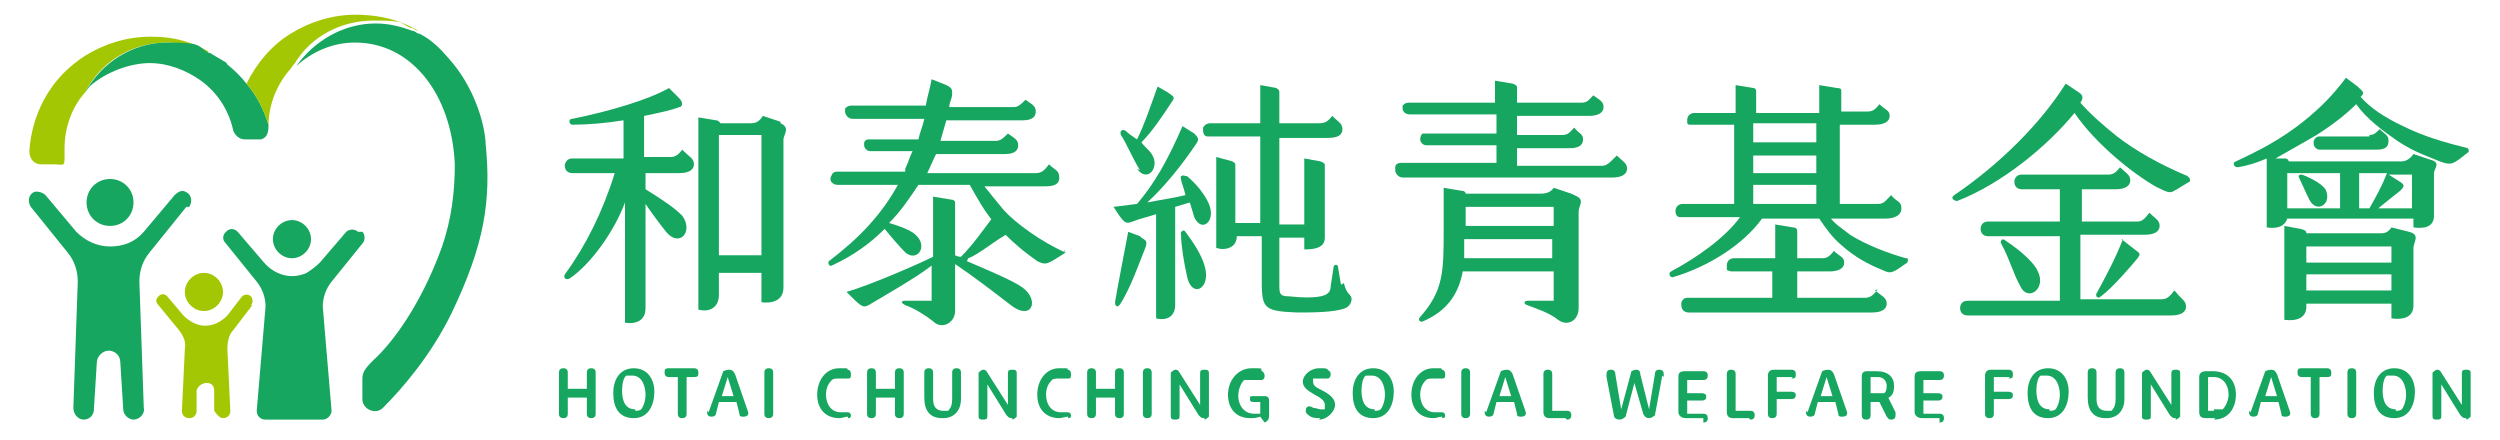
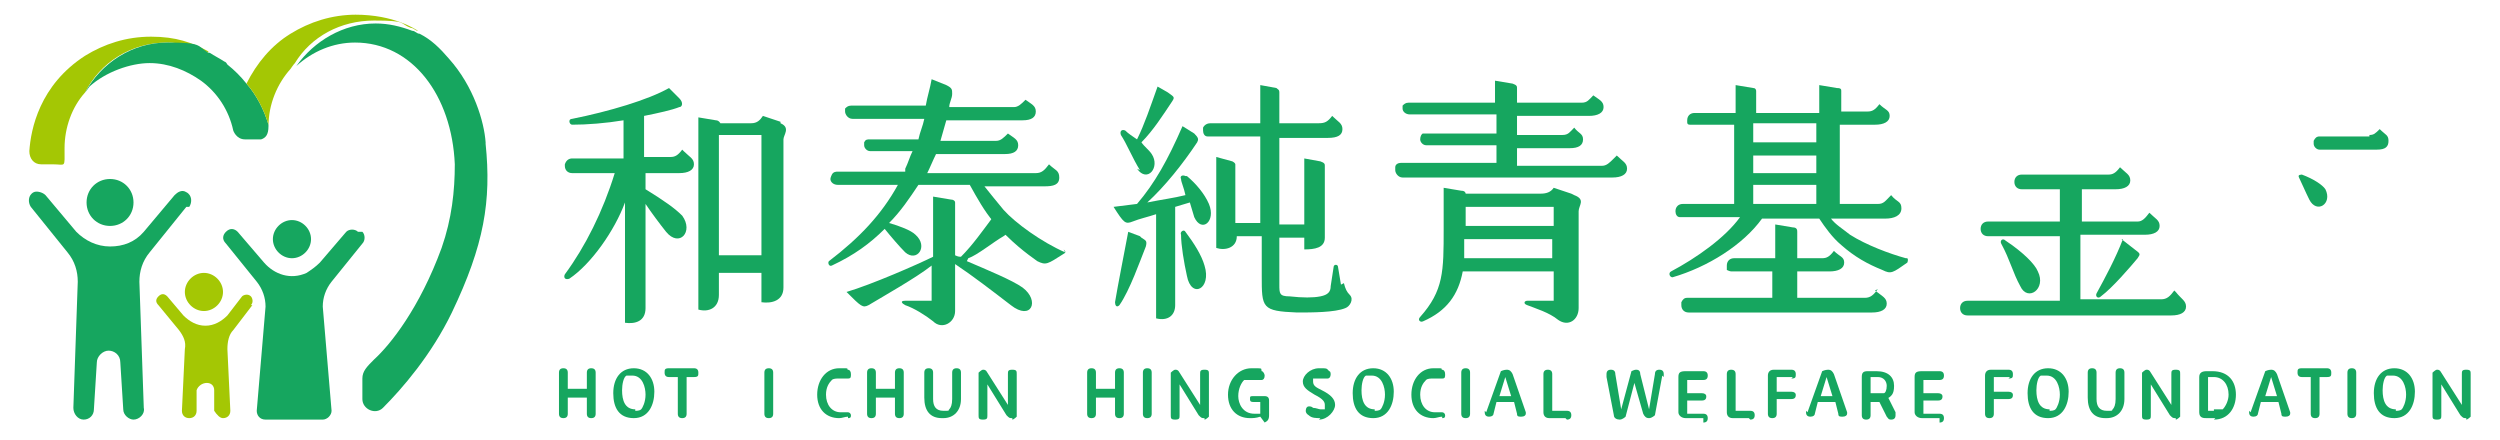
<svg xmlns="http://www.w3.org/2000/svg" id="Group_1639" version="1.1" viewBox="0 0 170.4 30">
  <defs>
    <style>
      .st0 {
        fill: #16a65f;
      }

      .st1 {
        fill: #a4c704;
      }
    </style>
  </defs>
  <g>
    <g>
      <path class="st0" d="M40.3,28.5c-.2,0-.3-.1-.3-.3v-1.1h-1.3v1.1c0,.2-.1.3-.3.3s-.3-.1-.3-.3v-2.8c0-.2.1-.3.3-.3s.3.1.3.3v1.1h1.3v-1.1c0-.2.1-.3.3-.3s.3.1.3.3v2.8c0,.2-.1.3-.3.3Z" />
      <path class="st0" d="M43.2,28.5c-1,0-1.4-.7-1.4-1.7s.5-1.7,1.4-1.7,1.4.7,1.4,1.6-.4,1.8-1.4,1.8ZM43.3,28c.1,0,.3,0,.4-.1.1-.1.3-.5.3-1s-.2-1.3-.9-1.3-.3,0-.4,0c-.2.1-.3.6-.3,1,0,.7.2,1.3.9,1.3Z" />
      <path class="st0" d="M47.4,25.7h-.6v2.5c0,.2-.1.3-.3.3s-.3-.1-.3-.3v-2.5h-.6c-.2,0-.3-.1-.3-.3s0-.3.3-.3h1.7c.2,0,.3.1.3.3s0,.3-.3.3Z" />
-       <path class="st0" d="M48.3,28.1l1-2.8c0,0,.2-.1.4-.1s.3.1.4.3l.9,2.6c0,0,0,.1,0,.1,0,.1-.1.2-.3.2s-.3,0-.3-.2l-.2-.8h-1.2l-.2.8c0,.1-.1.2-.3.2s-.3-.1-.3-.3,0-.1,0-.1ZM49.6,25.7l-.4,1.3h.8l-.4-1.3h0Z" />
      <path class="st0" d="M52.4,28.5c-.2,0-.3-.1-.3-.3v-2.8c0-.2.1-.3.3-.3s.3.1.3.3v2.8c0,.2-.1.3-.3.3Z" />
      <path class="st0" d="M57.8,28.4c-.2,0-.4.1-.6.1-.9,0-1.5-.6-1.5-1.6s.6-1.8,1.5-1.8.4,0,.6.1c.1,0,.2.1.2.3s0,.3-.2.3-.1,0-.2,0c-.1,0-.2,0-.4,0s-.4,0-.5.1c-.2.2-.4.5-.4,1,0,.7.4,1.2,1,1.2s.3,0,.4,0c0,0,0,0,.1,0,.1,0,.2.1.2.2s0,.2-.2.2Z" />
      <path class="st0" d="M61.3,28.5c-.2,0-.3-.1-.3-.3v-1.1h-1.3v1.1c0,.2-.1.3-.3.3s-.3-.1-.3-.3v-2.8c0-.2.1-.3.3-.3s.3.1.3.3v1.1h1.3v-1.1c0-.2.1-.3.3-.3s.3.1.3.3v2.8c0,.2-.1.3-.3.3Z" />
      <path class="st0" d="M64.2,28.5c-.8,0-1.2-.5-1.2-1.4v-1.7c0-.2.1-.3.3-.3s.3.1.3.3v1.8c0,.5.2.8.7.8s.3,0,.4-.1c.1-.1.2-.3.2-.7v-1.8c0-.2.1-.3.3-.3s.3.1.3.3v1.8c0,.8-.5,1.3-1.2,1.3Z" />
      <path class="st0" d="M69,28.5c-.2,0-.2,0-.4-.2l-1.3-2.1h0v2.1c0,.2,0,.3-.3.3s-.3-.1-.3-.3v-2.9c0,0,.2-.2.3-.2s.2,0,.3.2l1.4,2.2h0v-2.1c0-.2,0-.3.3-.3s.3.1.3.3v2.9c0,0-.2.2-.3.2Z" />
-       <path class="st0" d="M72.8,28.4c-.2,0-.4.1-.6.1-.9,0-1.5-.6-1.5-1.6s.6-1.8,1.5-1.8.4,0,.6.1c.1,0,.2.1.2.3s0,.3-.2.3-.1,0-.2,0c-.1,0-.2,0-.4,0s-.4,0-.5.1c-.2.2-.4.5-.4,1,0,.7.4,1.2,1,1.2s.3,0,.4,0c0,0,0,0,.1,0,.1,0,.2.1.2.2s0,.2-.2.2Z" />
      <path class="st0" d="M76.3,28.5c-.2,0-.3-.1-.3-.3v-1.1h-1.3v1.1c0,.2-.1.3-.3.3s-.3-.1-.3-.3v-2.8c0-.2.1-.3.3-.3s.3.1.3.3v1.1h1.3v-1.1c0-.2.1-.3.3-.3s.3.1.3.3v2.8c0,.2-.1.3-.3.3Z" />
      <path class="st0" d="M78.2,28.5c-.2,0-.3-.1-.3-.3v-2.8c0-.2.1-.3.3-.3s.3.1.3.3v2.8c0,.2-.1.3-.3.3Z" />
      <path class="st0" d="M82.1,28.5c-.2,0-.2,0-.4-.2l-1.3-2.1h0v2.1c0,.2,0,.3-.3.3s-.3-.1-.3-.3v-2.9c0,0,.2-.2.3-.2s.2,0,.3.2l1.4,2.2h0v-2.1c0-.2,0-.3.3-.3s.3.1.3.3v2.9c0,0-.2.2-.3.2Z" />
      <path class="st0" d="M85.9,28.4c-.3.1-.5.1-.7.1-.9,0-1.5-.6-1.5-1.6s.7-1.8,1.6-1.8.6,0,.7.2c.1,0,.2.2.2.3,0,.2-.1.3-.2.3s-.2,0-.3,0c-.2,0-.3,0-.5,0s-.3,0-.4,0c-.2.2-.4.6-.4,1.1s.3,1.2,1.1,1.2.2,0,.4,0v-.8h-.4c-.2,0-.3,0-.3-.2s0-.2.3-.2h.7c.2,0,.3.1.3.3v1c0,.3-.1.4-.3.5Z" />
      <path class="st0" d="M90,28.5c-.3,0-.6,0-.8-.2,0,0-.2-.1-.2-.3s.1-.3.2-.3.2,0,.3.1c.2,0,.4.1.5.1s.3,0,.3,0c0,0,0-.2,0-.3,0-.2-.1-.4-.7-.7-.5-.3-.8-.5-.8-.9s.5-.9,1.1-.9.5,0,.7.2c.1,0,.1.2.1.2,0,.2-.1.3-.2.3s-.2,0-.2,0c-.1,0-.3,0-.5,0s-.2,0-.3,0c0,0,0,.2,0,.2,0,.3.2.4.6.6.6.3.9.6.9,1s-.5,1-1.1,1Z" />
      <path class="st0" d="M93.6,28.5c-1,0-1.4-.7-1.4-1.7s.5-1.7,1.4-1.7,1.4.7,1.4,1.6-.4,1.8-1.4,1.8ZM93.7,28c.1,0,.3,0,.4-.1.1-.1.3-.5.3-1s-.2-1.3-.9-1.3-.3,0-.4,0c-.2.1-.3.6-.3,1,0,.7.2,1.3.9,1.3Z" />
      <path class="st0" d="M98.3,28.4c-.2,0-.4.1-.6.1-.9,0-1.5-.6-1.5-1.6s.6-1.8,1.5-1.8.4,0,.6.1c.1,0,.2.1.2.3s0,.3-.2.3-.1,0-.2,0c-.1,0-.2,0-.4,0s-.4,0-.5.1c-.2.2-.4.5-.4,1,0,.7.4,1.2,1,1.2s.3,0,.4,0c0,0,0,0,.1,0,.1,0,.2.1.2.2s0,.2-.2.2Z" />
      <path class="st0" d="M99.9,28.5c-.2,0-.3-.1-.3-.3v-2.8c0-.2.1-.3.3-.3s.3.1.3.3v2.8c0,.2-.1.3-.3.3Z" />
      <path class="st0" d="M101.3,28.1l1-2.8c0,0,.2-.1.4-.1s.3.1.4.3l.9,2.6c0,0,0,.1,0,.1,0,.1-.1.2-.3.2s-.3,0-.3-.2l-.2-.8h-1.2l-.2.8c0,.1-.1.2-.3.2s-.3-.1-.3-.3,0-.1,0-.1ZM102.6,25.7l-.4,1.3h.8l-.4-1.3h0Z" />
      <path class="st0" d="M106.7,28.5h-1.1c-.3,0-.4-.2-.4-.4v-2.6c0-.2.1-.3.3-.3s.3.1.3.3v2.5h1c.2,0,.3.1.3.3s-.1.3-.3.3Z" />
      <path class="st0" d="M113.3,25.6l-.5,2.7c0,0-.2.2-.4.2s-.3-.1-.4-.3l-.6-2.1h0l-.6,2.3c0,0-.2.2-.4.2s-.4-.1-.4-.3l-.5-2.6c0,0,0-.1,0-.2,0-.2.1-.3.3-.3s.3.1.3.3l.4,2.4h0l.7-2.6c0,0,.2-.1.3-.1s.3,0,.3.3l.6,2.4h0l.4-2.4c0-.2.1-.3.3-.3s.3.1.3.3,0,.1,0,.2Z" />
      <path class="st0" d="M116.1,28.5h-1.2c-.3,0-.5-.2-.5-.4v-2.4c0-.3.1-.4.5-.4h1.2c.2,0,.3.1.3.3s-.1.3-.3.3h-1.1v.9h1c.2,0,.3.1.3.2s0,.3-.3.3h-1v.9h1.1c.2,0,.3.1.3.3s-.1.3-.3.3Z" />
      <path class="st0" d="M119.2,28.5h-1.1c-.3,0-.4-.2-.4-.4v-2.6c0-.2.1-.3.3-.3s.3.1.3.3v2.5h1c.2,0,.3.1.3.3s-.1.3-.3.3Z" />
      <path class="st0" d="M122.2,25.7h-1.1v1h1c.2,0,.3.1.3.2s0,.3-.3.3h-1v1c0,.2-.1.3-.3.3s-.3-.1-.3-.3v-2.6c0-.2.1-.4.4-.4h1.2c.2,0,.3.1.3.3s0,.3-.3.3Z" />
      <path class="st0" d="M123.2,28.1l1-2.8c0,0,.2-.1.4-.1s.3.1.4.3l.9,2.6c0,0,0,.1,0,.1,0,.1-.1.2-.3.2s-.3,0-.3-.2l-.2-.8h-1.2l-.2.8c0,.1-.1.2-.3.2s-.3-.1-.3-.3,0-.1,0-.1ZM124.5,25.7l-.4,1.3h.8l-.4-1.3h0Z" />
      <path class="st0" d="M128.7,27.1l.5,1c0,0,0,.1,0,.2,0,.2-.1.3-.3.3s-.2-.1-.3-.2l-.5-1h-.6v.9c0,.2-.1.3-.3.3s-.3-.1-.3-.3v-2.6c0-.3.1-.4.4-.4h.6c.8,0,1.2.4,1.2,1s-.2.7-.5.9ZM128,26.8c.1,0,.3,0,.4,0,.1,0,.2-.2.2-.5s-.2-.6-.6-.6h-.5v1.1h.4Z" />
      <path class="st0" d="M132.2,28.5h-1.2c-.3,0-.5-.2-.5-.4v-2.4c0-.3.1-.4.5-.4h1.2c.2,0,.3.1.3.3s-.1.3-.3.3h-1.1v.9h1c.2,0,.3.1.3.2s0,.3-.3.3h-1v.9h1.1c.2,0,.3.1.3.3s-.1.3-.3.3Z" />
      <path class="st0" d="M137,25.7h-1.1v1h1c.2,0,.3.1.3.2s0,.3-.3.3h-1v1c0,.2-.1.3-.3.3s-.3-.1-.3-.3v-2.6c0-.2.1-.4.4-.4h1.2c.2,0,.3.1.3.3s0,.3-.3.3Z" />
      <path class="st0" d="M139.6,28.5c-1,0-1.4-.7-1.4-1.7s.5-1.7,1.4-1.7,1.4.7,1.4,1.6-.4,1.8-1.4,1.8ZM139.7,28c.1,0,.3,0,.4-.1.1-.1.3-.5.3-1s-.2-1.3-.9-1.3-.3,0-.4,0c-.2.1-.3.6-.3,1,0,.7.2,1.3.9,1.3Z" />
      <path class="st0" d="M143.5,28.5c-.8,0-1.2-.5-1.2-1.4v-1.7c0-.2.1-.3.3-.3s.3.1.3.3v1.8c0,.5.2.8.7.8s.3,0,.4-.1c.1-.1.2-.3.2-.7v-1.8c0-.2.1-.3.3-.3s.3.1.3.3v1.8c0,.8-.5,1.3-1.2,1.3Z" />
      <path class="st0" d="M148.3,28.5c-.2,0-.2,0-.4-.2l-1.3-2.1h0v2.1c0,.2,0,.3-.3.3s-.3-.1-.3-.3v-2.9c0,0,.2-.2.3-.2s.2,0,.3.2l1.4,2.2h0v-2.1c0-.2,0-.3.3-.3s.3.1.3.3v2.9c0,0-.2.2-.3.2Z" />
      <path class="st0" d="M151,28.5h-.6c-.2,0-.5,0-.5-.4v-2.4c0-.3.2-.4.5-.4h.4c1.1,0,1.6.7,1.6,1.6s-.5,1.7-1.5,1.7ZM150.9,27.9c.2,0,.5,0,.6,0,.2-.2.4-.6.4-1,0-.7-.4-1.2-1-1.2h-.4v2.3h.4Z" />
      <path class="st0" d="M153.4,28.1l1-2.8c0,0,.2-.1.4-.1s.3.1.4.3l.9,2.6c0,0,0,.1,0,.1,0,.1-.1.2-.3.2s-.3,0-.3-.2l-.2-.8h-1.2l-.2.8c0,.1-.1.2-.3.2s-.3-.1-.3-.3,0-.1,0-.1ZM154.8,25.7l-.4,1.3h.8l-.4-1.3h0Z" />
      <path class="st0" d="M158.7,25.7h-.6v2.5c0,.2-.1.3-.3.3s-.3-.1-.3-.3v-2.5h-.6c-.2,0-.3-.1-.3-.3s0-.3.3-.3h1.7c.2,0,.3.1.3.3s0,.3-.3.3Z" />
      <path class="st0" d="M160.3,28.5c-.2,0-.3-.1-.3-.3v-2.8c0-.2.1-.3.3-.3s.3.1.3.3v2.8c0,.2-.1.3-.3.3Z" />
      <path class="st0" d="M163.2,28.5c-1,0-1.4-.7-1.4-1.7s.5-1.7,1.4-1.7,1.4.7,1.4,1.6-.4,1.8-1.4,1.8ZM163.3,28c.1,0,.3,0,.4-.1.1-.1.3-.5.3-1s-.2-1.3-.9-1.3-.3,0-.4,0c-.2.1-.3.6-.3,1,0,.7.2,1.3.9,1.3Z" />
      <path class="st0" d="M168.1,28.5c-.2,0-.2,0-.4-.2l-1.3-2.1h0v2.1c0,.2,0,.3-.3.3s-.3-.1-.3-.3v-2.9c0,0,.2-.2.3-.2s.2,0,.3.2l1.4,2.2h0v-2.1c0-.2,0-.3.3-.3s.3.1.3.3v2.9c0,0-.2.2-.3.2Z" />
    </g>
    <g>
-       <path class="st0" d="M164.2,15.8l-1.2-.3c-.2.3-.4.4-.7.4h-5.1c0-.1,0-.2-.4-.3l-1.1-.2v6.4c.8.1,1.5-.1,1.5-.9v-.2h5.8v1c.7.1,1.5,0,1.5-.9v-3.9c0-.4.5-.9-.3-1.1ZM163,19.8h-5.8v-1.1h5.8v1.1ZM163,17.9h-5.8v-1.1h5.8v1.1Z" />
      <path class="st0" d="M157,11.9c-.2,0-.4,0-.3.2.2.4.4.9.7,1.5.5,1,1.6.3,1.1-.7-.2-.3-.8-.7-1.6-1Z" />
      <path class="st0" d="M161.5,9.3h-3.4c-.2,0-.3.1-.4.3,0,0,0,.1,0,.2,0,.2.2.4.4.4h3.9c.6,0,.8-.2.8-.6s-.2-.4-.6-.8c-.3.3-.4.4-.7.4Z" />
-       <path class="st0" d="M168.2,10.1c-1.6-.4-3-.8-4.4-1.5-1.3-.6-2.3-1.3-2.9-2,.3-.3.2-.3-.2-.7l-.8-.6c-.9,1.2-1.7,2-2.8,2.9-1.6,1.3-3.2,2.1-4.7,2.8-.3.1-.1.4.1.4.7-.1,1.3-.3,2-.6v4.7c.6.1,1.2,0,1.4-.6h8.6v.6c.7.1,1.4,0,1.4-.8v-2.9c0-.3.5-.7-.2-.9l-1.2-.4c-.2.3-.5.5-.8.5h-7.7c0,0,0-.2-.3-.2h-.6c.9-.5,2.8-1.6,2.8-1.6,1.1-.7,2-1.4,2.7-2.1.7,1,1.8,1.8,2.8,2.5,1.2.8,2.2,1.1,2.9,1.4.8.3.9.2,1.9-.6.1,0,.1-.2,0-.3ZM164.4,11.8v2.4h-2.3c.6-.5,1-.8,1.5-1.2.3-.3.3-.4,0-.6l-.8-.5h1.7ZM160.8,11.8h1.9c-.4,1-.7,1.5-1.2,2.4h-.7v-2.4ZM155.9,11.8h3.6v2.4h-3.6v-2.4Z" />
    </g>
    <g>
      <path class="st0" d="M91.4,19.4l-.2-1.2c0-.2-.3-.2-.3,0l-.2,1.3c0,.4-.2.6-.7.7-.5.1-1.2.1-2.1,0-.7,0-.7-.2-.7-.8v-3.2h1.7v.8c.7,0,1.4-.1,1.4-.8v-4.9c0-.1,0-.2-.3-.3l-1.1-.2v4.5h-1.7v-5.9h3.3c.7,0,1-.2,1-.6s-.3-.5-.7-.9c-.3.4-.5.5-.9.5h-2.7v-2.1c0-.2-.1-.2-.2-.3l-1.1-.2v2.6h-3.4c-.2,0-.4.1-.5.3,0,0,0,.1,0,.2h0c0,.2.1.4.3.4,0,0,.1,0,.2,0h3.4v5.9h-1.7v-4c0,0,0-.1-.2-.2l-1.1-.3v6.2c.6.2,1.4,0,1.4-.8h0s1.7,0,1.7,0v2.7c0,2.2,0,2.4,2.4,2.5,1,0,2.6,0,3.3-.3.3-.1.6-.6.3-.9-.2-.2-.3-.4-.4-.8Z" />
      <path class="st0" d="M77.5,11.5c.7,1,1.6-.1,1-1-.2-.3-.5-.5-.7-.8.8-.8,1.5-1.9,2.1-2.8.2-.3.1-.3-.3-.6l-.7-.4c-.5,1.4-.9,2.6-1.4,3.6-.3-.2-.6-.4-.8-.6-.2-.1-.4,0-.3.3.4.6.8,1.6,1.3,2.4Z" />
      <path class="st0" d="M77.7,16.1l-.8-.3c-.3,1.6-.7,3.6-.9,4.8,0,.2.1.4.3.2.7-1,1.4-3,1.8-4,.1-.4,0-.4-.3-.6Z" />
      <path class="st0" d="M80.8,12c-.2-.1-.4,0-.3.2,0,.2.2.6.3,1.1-.8.2-1.6.3-2.6.5,1.2-1.1,2.4-2.6,3.4-4.1.1-.2.1-.3-.2-.6l-.8-.5c-1,2.3-1.9,3.9-3.1,5.3l-1.6.2c.7,1.1.8,1.2,1.3,1,.5-.2,1-.3,1.6-.5v7.1c.8.2,1.3-.2,1.3-.9v-6.7c.3-.1.7-.2,1-.3.1.3.2.7.3,1,.5,1.1,1.5.3,1-.9-.3-.7-.9-1.4-1.5-1.9Z" />
      <path class="st0" d="M80.8,15.8c-.1-.2-.4,0-.3.2,0,.7.2,1.9.4,2.8.3,1.6,1.7.9,1.2-.7-.2-.7-.7-1.5-1.3-2.3Z" />
    </g>
    <g>
      <path class="st0" d="M110,10.8c-.3.3-.5.5-.8.5h-5.8v-1.2h3.6c.6,0,.9-.2.9-.6s-.3-.4-.6-.8c-.3.3-.4.5-.8.5h-3.1v-1.3h4.9c.6,0,1-.2,1-.6s-.3-.5-.7-.8c-.3.3-.4.5-.8.5h-4.4v-1c0-.1,0-.2-.3-.3l-1.2-.2v1.5h-5.9c-.2,0-.3.1-.4.2,0,0,0,.1,0,.2,0,.2.2.4.5.4h5.9v1.3h-4.8c0,0-.1,0-.2,0h0s0,0,0,0c-.1,0-.2.2-.2.4,0,.2.2.4.4.4h1.1s3.7,0,3.7,0v1.2h-6.5c-.2,0-.4.1-.4.3,0,0,0,.1,0,.2,0,.2.2.5.5.5h14.3c.6,0,1-.2,1-.6s-.3-.5-.7-.9Z" />
      <path class="st0" d="M107.1,13.2l-1.2-.4c-.2.3-.5.4-.9.4h-5.1c0,0,0-.2-.3-.2l-1.2-.2c0,1.2,0,1.9,0,2.8,0,2.9,0,4.2-1.6,6-.2.2,0,.4.2.3,1.6-.7,2.4-1.8,2.7-3.4h6.2v1.8c0,0,0,.2,0,.2-.2,0-1,0-1.8,0-.2,0-.3.2,0,.3.5.2,1.5.5,2.1,1,.7.5,1.4,0,1.4-.8v-6.6c0-.4.5-.8-.3-1.1ZM105.9,17.6h-6.1c0-.4,0-.8,0-1.3h6v1.3ZM105.9,15.4h-6v-1.3h6v1.3Z" />
    </g>
    <g>
      <path class="st0" d="M46.5,10.2c-.3.4-.5.5-.8.5h-1.8v-2.8c1-.2,1.9-.4,2.4-.6.2,0,.3-.3,0-.6l-.7-.7c-1.4.8-4.1,1.6-6.6,2.1-.3,0-.2.4,0,.4,1,0,2.3-.1,3.5-.3v2.6h-3.5c-.2,0-.4.1-.5.4,0,0,0,0,0,.1,0,.3.2.5.5.5h2.9c-.8,2.6-2,5-3.4,6.9-.1.2,0,.4.3.3,1.5-1,3.1-3.3,3.8-5.2v8.2c.7.1,1.4-.1,1.4-1v-7.1c.4.6,1,1.4,1.4,1.9.9,1.1,1.9,0,1.1-1.1-.5-.5-1.2-1-2.5-1.8v-1.1h2.3c.6,0,1-.2,1-.6s-.3-.5-.7-.9Z" />
      <path class="st0" d="M53.2,8.3l-1.2-.4c-.2.3-.4.5-.8.5h-2.1c0,0-.1-.2-.3-.2l-1.2-.2v13.1c.7.2,1.4-.1,1.4-1v-1.5h2.9v2c.7.1,1.5-.1,1.5-1v-10.1c0-.3.5-.8-.2-1.1ZM51.9,17.4h-2.9v-8.2h2.9v8.2Z" />
    </g>
    <g>
      <path class="st0" d="M66,17.6c.6-.2,1.7-1.1,2.4-1.5.3-.2.3-.2,0-.5l-.8-.7c-.6.8-1.3,1.8-2.1,2.6-.1,0-.2,0-.4-.1v-3.6c0-.1-.1-.2-.3-.2l-1.2-.2v4.1c-1,.5-4.2,1.9-5.9,2.4,1,1,1.1,1.1,1.5.9,1-.6,3.3-1.9,4.3-2.7v2.3c0,0,0,.1,0,.1,0,0-1.4,0-1.8,0s-.2.2,0,.3c.6.2,1.4.7,1.9,1.1.6.6,1.5.1,1.5-.7v-3.2c1.2.8,2.5,1.8,3.8,2.8,1.4,1.1,2-.3.8-1.2-.7-.5-2.4-1.2-3.8-1.8Z" />
      <path class="st0" d="M72.6,17.2c-1.6-.7-3.4-2-4.2-2.9-.5-.6-.9-1.1-1.3-1.6h4.1c.6,0,1-.1,1-.6s-.3-.5-.7-.9c-.3.4-.5.6-.9.6h-7.4c.2-.4.4-.9.6-1.3h4.7c.6,0,.9-.2.9-.6s-.3-.5-.7-.8c-.3.3-.5.5-.8.5h-3.8l.4-1.4h5.2c.6,0,.9-.2.9-.6s-.3-.5-.7-.8c-.3.3-.5.5-.8.5h-4.4c0-.3.2-.6.2-.9,0-.3,0-.4-.4-.6l-1-.4c-.1.6-.3,1.2-.4,1.8h-5.1c-.2,0-.3.1-.4.2,0,0,0,.1,0,.2,0,.2.2.5.5.5h4.9c-.1.5-.3.9-.4,1.4h-3.3c-.2,0-.3,0-.4.2,0,0,0,.2,0,.2,0,.2.2.4.4.4h2.9c-.2.4-.3.8-.5,1.2,0,0,0,.1,0,.2h-4.6c-.1,0-.3,0-.4.2,0,0-.1.2-.1.3,0,.2.2.4.5.4h4.1c-1.1,2-2.6,3.6-4.7,5.2-.1.1,0,.4.2.3,1.5-.7,2.6-1.5,3.6-2.5.4.5,1,1.2,1.4,1.6.8.7,1.6-.4.7-1.2-.3-.3-1.1-.6-1.8-.8.8-.8,1.4-1.7,2-2.6h3.5c.5.9,1,1.8,1.6,2.5,1.2,1.4,2.3,2.2,3,2.7.6.3.7.2,1.8-.5.2-.1.1-.2,0-.3Z" />
    </g>
    <g>
      <path class="st0" d="M129.9,17.6c-1.1-.3-2.7-.9-3.8-1.6-.5-.4-1-.7-1.3-1.1h3.7c.6,0,1.1-.2,1.1-.7s-.3-.4-.7-.9c-.4.4-.5.6-.9.6h-2.6v-5.4h2.4c.6,0,1-.2,1-.6s-.3-.4-.7-.8c-.3.4-.5.5-.8.5h-1.8v-1.4c0-.1,0-.2-.3-.2l-1.2-.2v1.9h-4.3v-1.5c0,0,0-.2-.2-.2l-1.2-.2v1.9h-2.8c-.3,0-.5.2-.5.5s0,0,0,.1c0,.1,0,.2.2.2h0c0,0,.1,0,.2,0h2.8v5.4h-3.5c-.3,0-.5.2-.5.5h0c0,.2.1.4.3.4h.2s3.9,0,3.9,0c-1,1.4-3,2.8-4.7,3.7-.2.1-.1.4.1.4,2.4-.7,4.8-2.2,6.1-4h3.9c.4.6.9,1.3,1.5,1.8.9.8,1.8,1.3,2.8,1.7.6.3.7.2,1.7-.5,0,0,.1-.2,0-.3ZM123.8,13.9h-4.3v-1.3h4.3v1.3ZM123.8,11.8h-4.3v-1.2h4.3v1.2ZM123.8,9.7h-4.3v-1.3h4.3v1.3Z" />
      <path class="st0" d="M128,19.7c-.3.4-.5.6-.9.6h-4.6v-1.8h2.2c.6,0,1-.2,1-.6s-.3-.4-.7-.8c-.3.4-.5.5-.8.5h-1.7v-1.8c0-.1,0-.3-.3-.3l-1.2-.2v2.3h-2.8c-.3,0-.5.2-.5.5s0,.1,0,.2c0,0,0,0,0,0,0,0,0,0,0,.1,0,0,0,0,0,0,0,0,.2.1.3.1h2.8v1.8h-5.8c-.2,0-.3.1-.4.3,0,0,0,.1,0,.2h0c0,.3.2.5.5.5h12.5c.6,0,1-.2,1-.6s-.3-.5-.8-.9" />
    </g>
    <g>
      <path class="st0" d="M138.9,18.5c-.2-.5-1-1.3-2.2-2.1-.2-.2-.4,0-.3.2.6,1.1.8,2,1.3,2.9.5,1.1,1.8.2,1.2-1Z" />
      <path class="st0" d="M148.2,19.8c-.3.4-.5.6-.9.6h-5.5v-4.4h4.4c.6,0,1-.2,1-.6s-.3-.5-.7-.9c-.3.4-.5.6-.8.6h-3.8v-2.2h2.3c.6,0,1-.2,1-.6s-.3-.5-.7-.9c-.3.4-.5.5-.8.5h-5.9c-.3,0-.5.2-.5.5s.2.5.5.5h2.6v2.2h-4.9c-.3,0-.5.2-.5.5s.2.5.5.5h4.9v4.4h-6.3c-.3,0-.5.2-.5.5s.2.5.5.5h13.9c.6,0,1-.2,1-.6s-.3-.5-.7-1Z" />
-       <path class="st0" d="M149.1,12c-1.9-.8-3.5-1.7-4.8-2.7-1-.8-1.9-1.6-2.5-2.3,0,0,0,0,0,0,.2-.3.2-.5-.1-.7l-.9-.6c-1.7,2.7-4.5,5.5-7.6,7.6-.3.2,0,.4.2.4,3.1-1.2,6.2-3.8,8-6,1.5,2.2,4.1,4.2,5.5,5,.8.4,1,.5,1.3.3.2-.1.5-.3,1-.6.1,0,.1-.2,0-.3Z" />
      <path class="st0" d="M144.7,16.3c-.5,1.3-1.2,2.6-1.8,3.7-.1.2.1.4.3.2.8-.6,2-2,2.5-2.6.2-.3.2-.3-.2-.6l-.9-.7Z" />
    </g>
  </g>
  <g>
    <g>
      <g>
        <path class="st0" d="M9.1,13.8c0,.9-.7,1.6-1.6,1.6s-1.6-.7-1.6-1.6.7-1.6,1.6-1.6,1.6.7,1.6,1.6Z" />
        <path class="st0" d="M12.9,14.1c.2-.3.2-.8-.2-1-.3-.2-.6,0-.8.2l-2.1,2.5c-.6.7-1.4,1-2.3,1h0c-.9,0-1.7-.4-2.3-1l-2.1-2.5c-.2-.2-.6-.3-.8-.2-.4.2-.4.7-.2,1l2.5,3.1c.5.6.7,1.3.7,2l-.3,8.6c0,.4.3.8.7.8h0c.4,0,.7-.3.7-.7l.2-3.2c0-.4.4-.8.8-.8h0c.4,0,.8.3.8.8l.2,3.2c0,.4.4.7.7.7h0c.4,0,.8-.4.7-.8l-.3-8.6c0-.7.2-1.4.7-2l2.5-3.1Z" />
      </g>
      <g>
        <path class="st0" d="M21.2,16.3c0,.7-.6,1.3-1.3,1.3s-1.3-.6-1.3-1.3.6-1.3,1.3-1.3,1.3.6,1.3,1.3Z" />
        <path class="st0" d="M24.4,15.8c-.2-.2-.6-.2-.8,0l-1.8,2.1c-.3.3-.6.5-.9.7-1.1.5-2.2.1-2.9-.7l-1.8-2.1c-.2-.2-.5-.3-.8,0-.2.2-.3.5,0,.8l2.1,2.6c.4.5.6,1.1.6,1.7l-.6,7.1c0,.3.2.6.6.6h3.9c.3,0,.6-.3.6-.6l-.6-7.1c0-.6.2-1.2.6-1.7l2.1-2.6c.2-.2.2-.6,0-.8Z" />
      </g>
      <g>
        <path class="st1" d="M15.2,19.9c0,.7-.6,1.3-1.3,1.3s-1.3-.6-1.3-1.3.6-1.3,1.3-1.3,1.3.6,1.3,1.3Z" />
        <path class="st1" d="M17.1,20.8c.2-.2.1-.5,0-.6-.2-.2-.5-.1-.6,0l-1,1.3c-.4.4-.9.7-1.5.7h0c-.6,0-1.1-.3-1.5-.7l-1.1-1.3c-.2-.2-.4-.2-.6,0-.2.2-.2.4,0,.6l1.4,1.7c.3.4.5.8.4,1.3l-.2,4.2c0,.3.2.5.5.5h0c.3,0,.5-.2.5-.5v-1.4c.1-.3.4-.5.7-.5h0c.3,0,.5.2.5.5v1.4c.2.3.4.5.6.5h0c.3,0,.5-.2.5-.5l-.2-4.2c0-.5.1-1,.4-1.3l1.3-1.7Z" />
      </g>
    </g>
    <path class="st1" d="M14.2,3.6s0,0,0,0c-.8-.4-1.8-.7-2.8-.7-2.5,0-4.6,1.4-5.6,3.4,0,0,0,0,0,0-.9,1-1.4,2.4-1.4,3.8s.1,1.1-.8,1.1h-.8c-.5,0-.8-.4-.8-.9.1-1.5.7-4.5,3.8-6.5h0c1.3-.8,2.8-1.3,4.5-1.3s2.8.4,3.9,1Z" />
    <path class="st0" d="M17.8,9.5c0,0-.2,0-.3,0h-.8c-.6,0-.8-.6-.8-.6-.3-1.4-1.1-2.6-2.2-3.4,0,0,0,0,0,0-1-.7-2.2-1.2-3.5-1.2s-3,.6-4.1,1.6h0c-.2.3-.3.4-.3.4,1.1-2,3.2-3.4,5.6-3.4s2,.2,2.8.7c0,0,0,0,.1,0,.3.2.7.4,1,.6,0,0,.1,0,.2.2.5.4.9.8,1.3,1.3.7.8,1.2,1.8,1.5,2.8,0,0,0,0,0,.1,0,.6-.2.8-.5.9Z" />
    <path class="st0" d="M14.3,3.6s0,0-.1,0c0,0,0,0,0,0,0,0,0,0,0,0Z" />
    <path class="st1" d="M24.3,1c-1.7,0-3.2.5-4.5,1.3t0,0c-1.3.8-2.3,2-3,3.4.7.8,1.2,1.8,1.5,2.8,0,0,0,0,0,.1,0-1.5.6-2.9,1.5-3.9,0,0,.2-.3.3-.4,0,0,0,0,0,0,1.1-1.8,3.1-2.9,5.4-2.9s1.7.2,2.5.5c.2,0,.3.2.5.2-.2-.1-1.6-1.1-4.3-1.1Z" />
    <path class="st0" d="M33.1,9.7c-.1-1.4-.8-3.8-2.5-5.7,0,0,0,0,0,0-.6-.7-1.2-1.3-2-1.7-.2,0-.3-.2-.5-.2-.8-.3-1.6-.5-2.5-.5-2.2,0-4.2,1.2-5.4,2.9,0,0,0,0,0,0,1.1-1,2.5-1.6,4-1.6,3.9,0,6.6,3.6,6.8,8.3,0,1.8-.2,3.7-.9,5.7-1.5,4.1-3.5,6.6-4.6,7.6-.5.5-.8.8-.8,1.3v1.4c0,.7.9,1.1,1.4.6,1.3-1.3,3.3-3.6,4.7-6.5,2.2-4.6,2.7-7.6,2.3-11.5Z" />
  </g>
</svg>